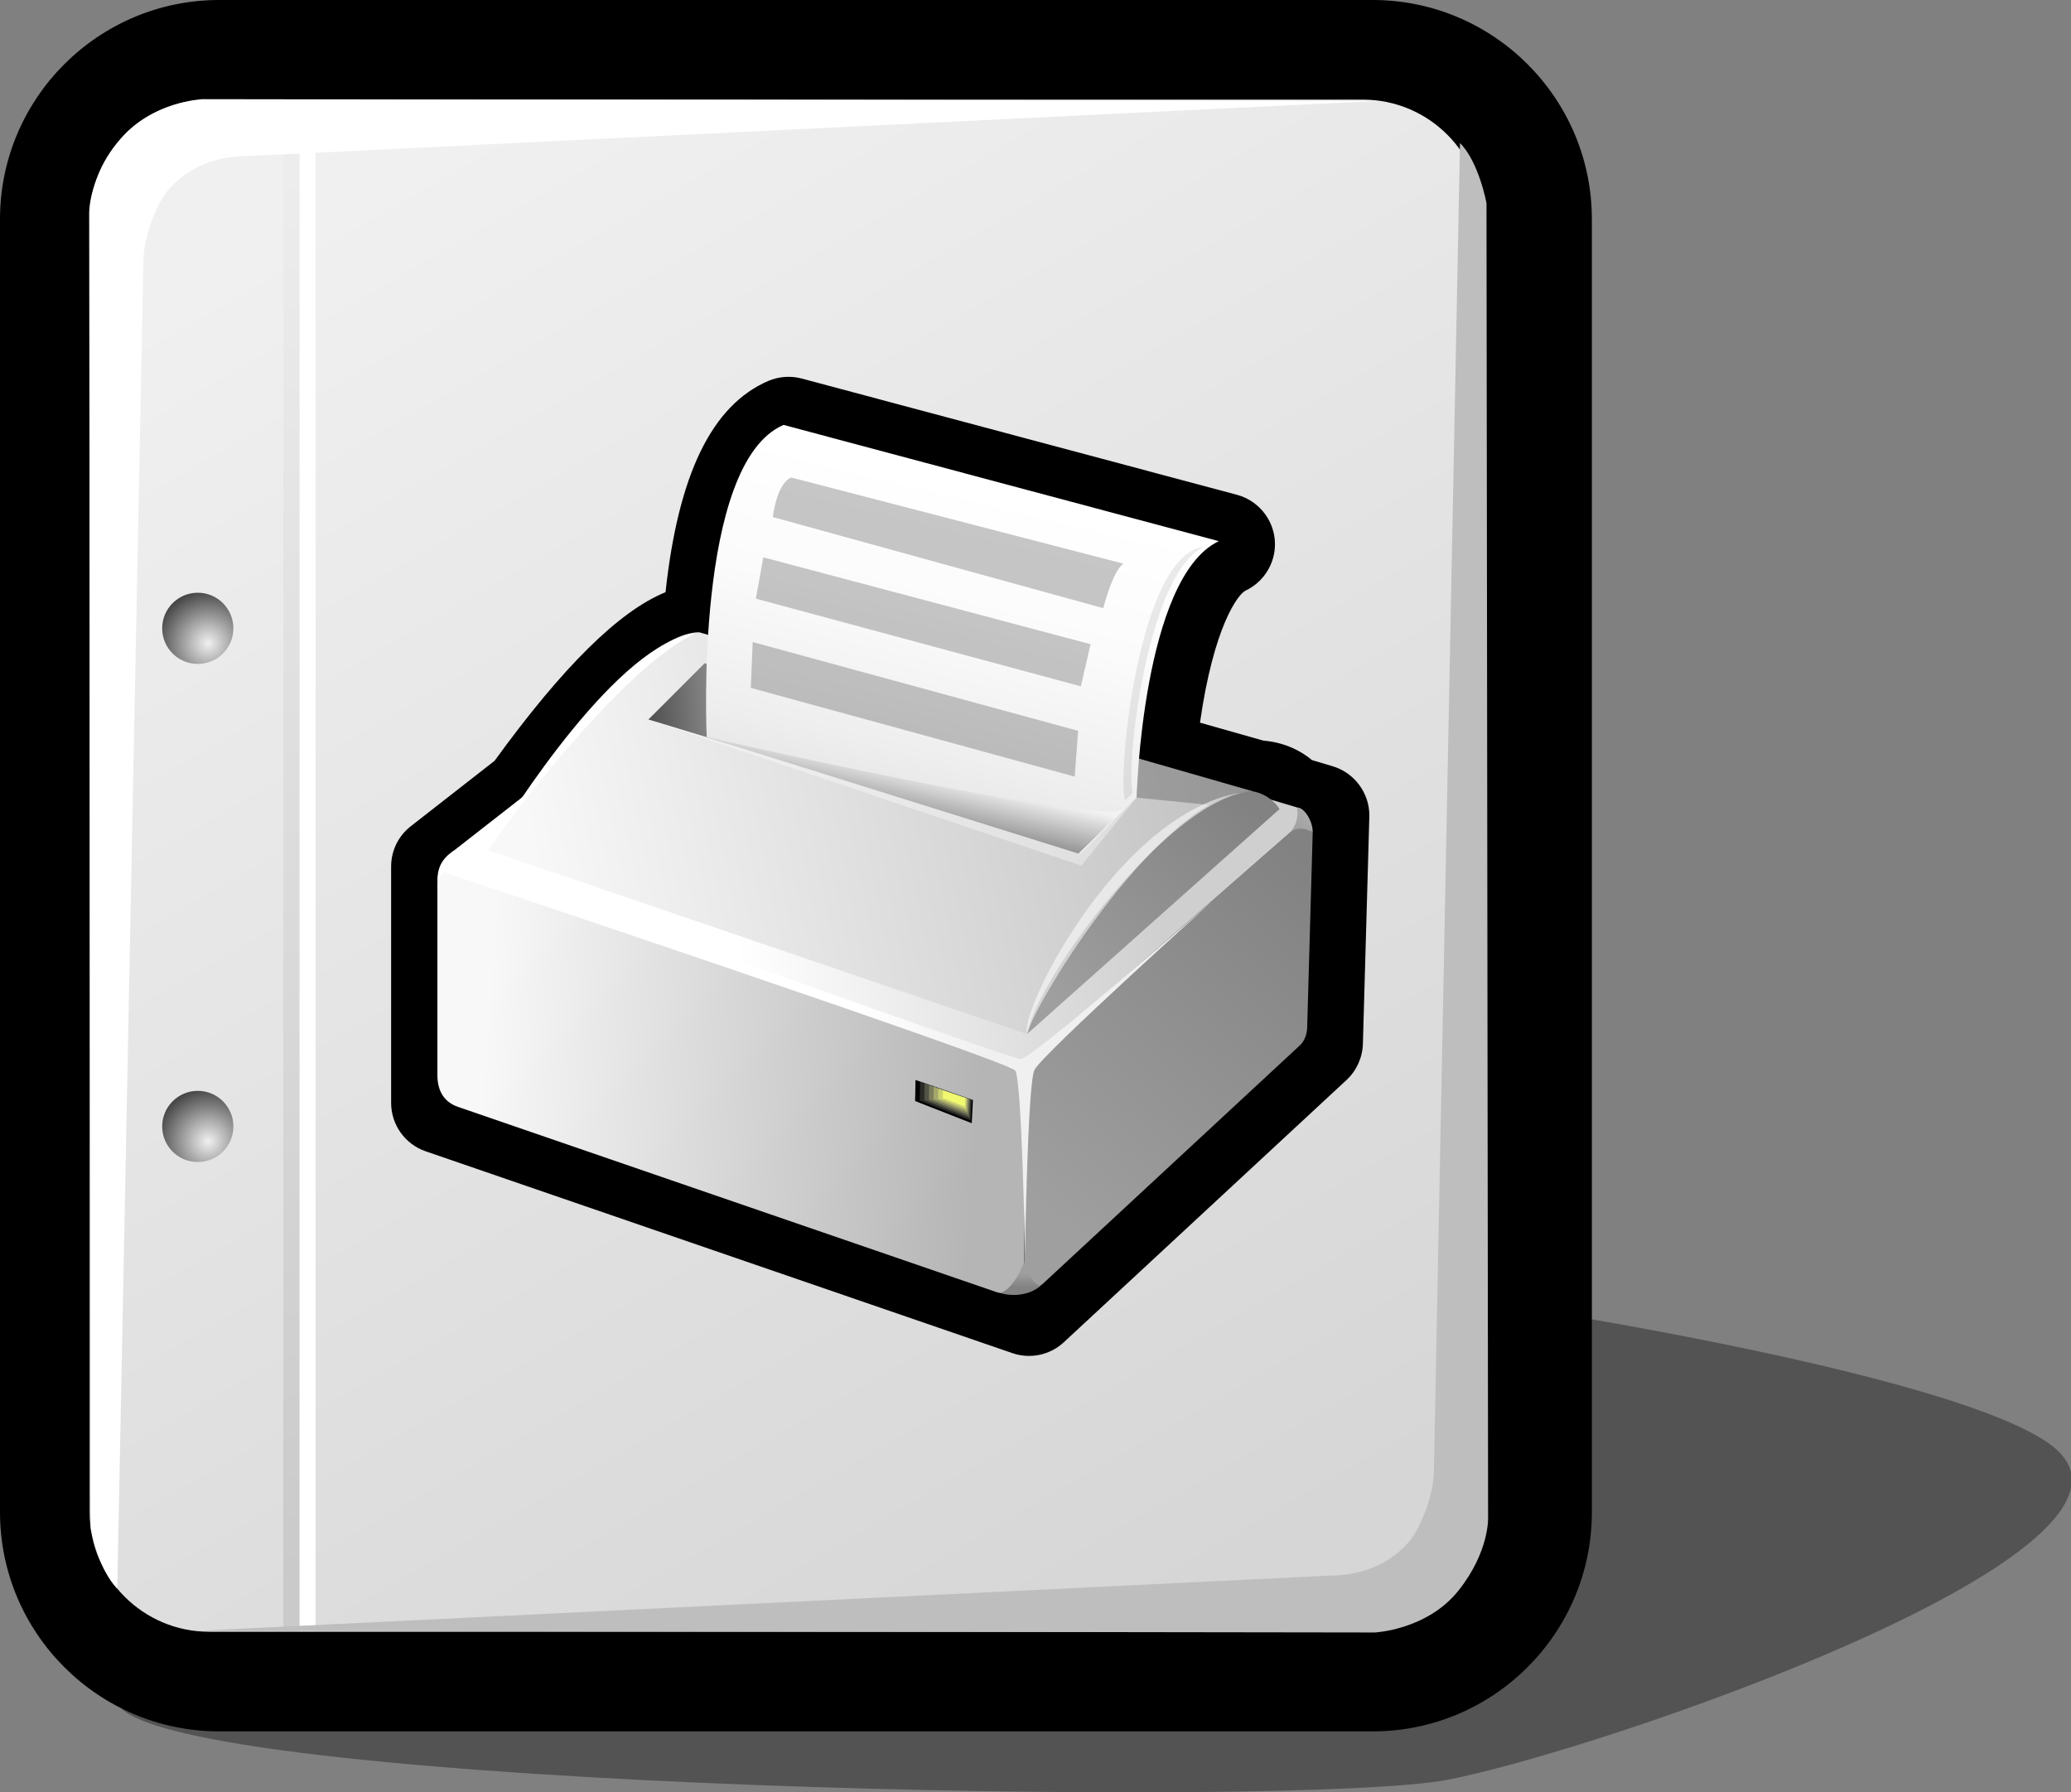
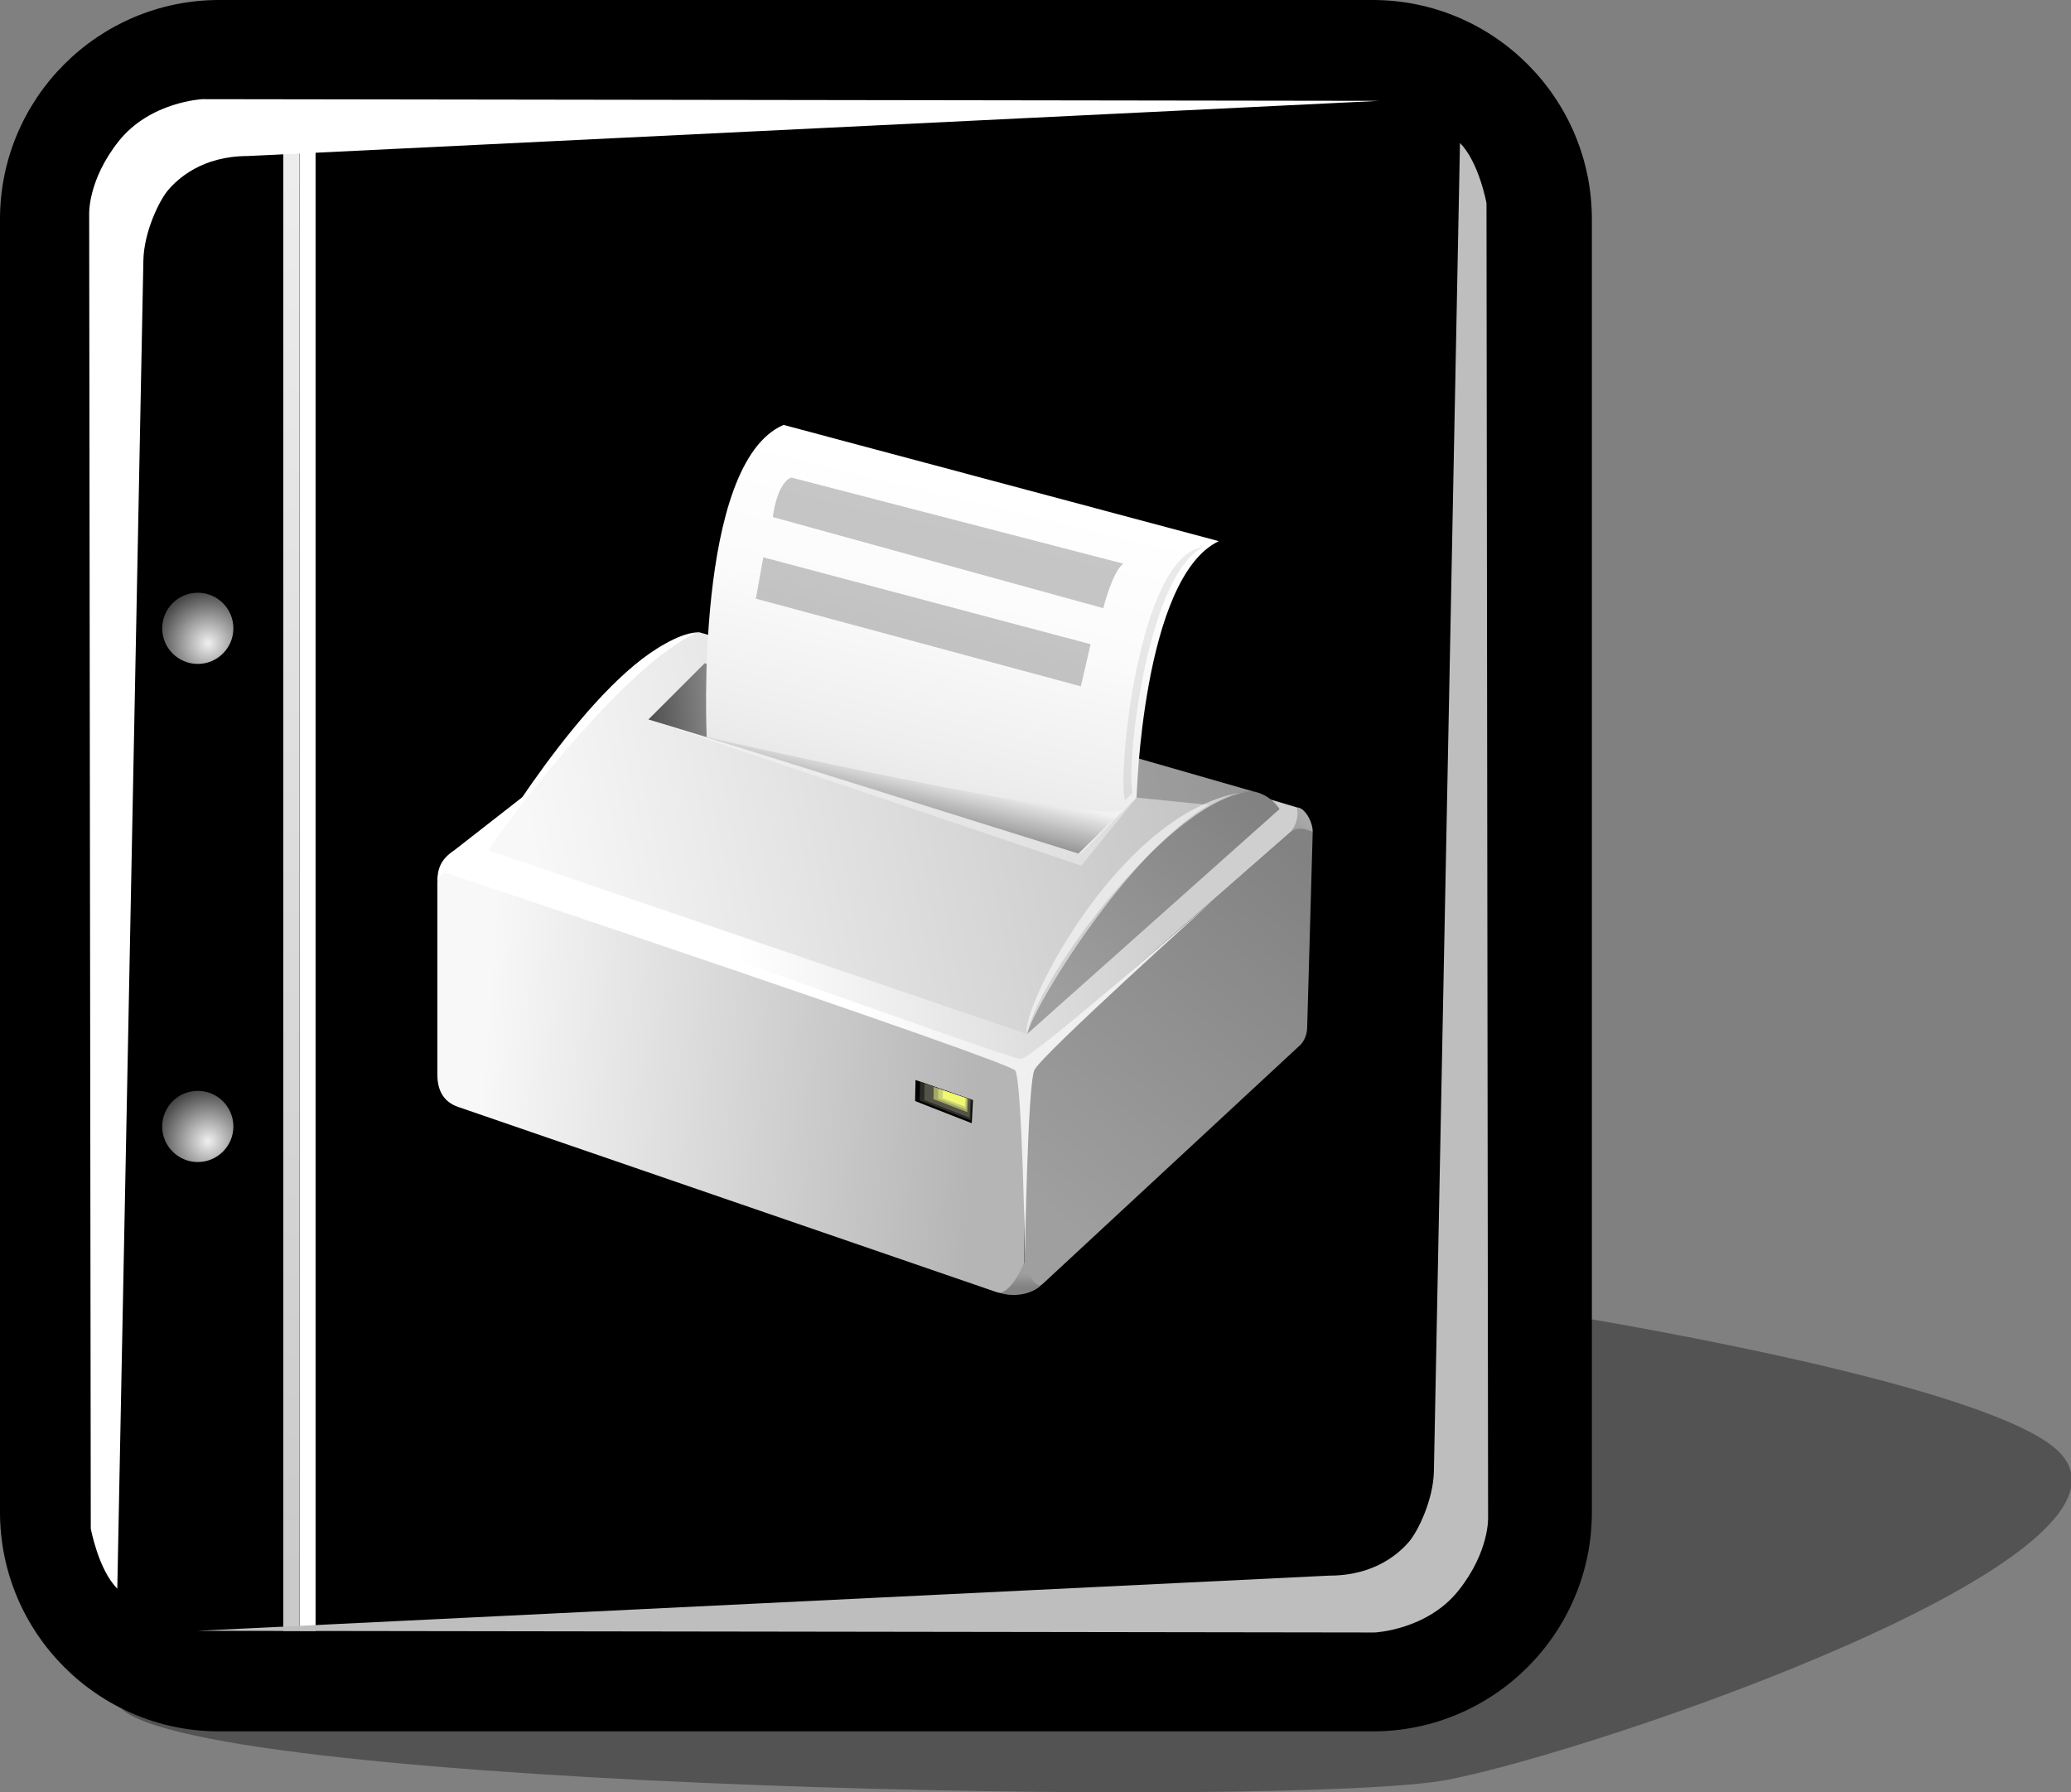
<svg width="207.901pt" height="179.887pt" viewBox="0 0 207.901 179.887" xml:space="preserve">
  <rect x="0" y="0" width="207.901" height="179.887" fill="#808080" stroke="none" />
  <g id="Layer_x0020_1" style="fill-rule:nonzero;clip-rule:nonzero;fill:#FFFFFF;stroke:#000000;stroke-miterlimit:4;">
    <path style="opacity:0.35;fill:#000000;stroke:none;" d="M145.326,178.648c-14.998,2.891-125.286,0.938-133.223-7.219c-7.936-8.153,47.936-44.456,67.649-46.86c19.713-2.404,116.354,10.577,126.931,21.155s-46.359,30.034-61.356,32.924z" />
    <path style="fill:#000000;stroke:none;" d="M22,0C9.869,0,0,9.869,0,22v129.791c0,12.131,9.869,22,22,22h115.802c12.131,0,22-9.869,22-22V22c0-12.131-9.869-22-22-22H22z" />
    <linearGradient id="aigrd1" gradientUnits="userSpaceOnUse" x1="38.95" y1="17.494" x2="120.672" y2="159.459">
      <stop offset="0" style="stop-color:#F0F0F0" />
      <stop offset="1" style="stop-color:#D6D6D6" />
    </linearGradient>
-     <path style="fill:url(#aigrd1);stroke:none;" d="M148.802,151.791c0,6.627-5.373,12-12,12H21c-6.627,0-12-5.373-12-12V22c0-6.627,5.373-12,12-12h115.802c6.627,0,12,5.373,12,12v129.791z" />
    <g>
      <radialGradient id="aigrd2" cx="20.892" cy="114.568" r="5.256" fx="20.892" fy="114.568" gradientUnits="userSpaceOnUse">
        <stop offset="0" style="stop-color:#F0F0F0" />
        <stop offset="1" style="stop-color:#474747" />
      </radialGradient>
      <path style="fill:url(#aigrd2);stroke:none;" d="M23.428,113.07c0,1.973-1.6,3.572-3.573,3.572c-1.974,0-3.573-1.6-3.573-3.572c0-1.974,1.6-3.573,3.573-3.573c1.973,0,3.573,1.6,3.573,3.573z" />
      <radialGradient id="aigrd3" cx="20.892" cy="64.568" r="5.257" fx="20.892" fy="64.568" gradientUnits="userSpaceOnUse">
        <stop offset="0" style="stop-color:#F0F0F0" />
        <stop offset="1" style="stop-color:#474747" />
      </radialGradient>
      <path style="fill:url(#aigrd3);stroke:none;" d="M23.428,63.07c0,1.973-1.6,3.573-3.573,3.573c-1.974,0-3.573-1.6-3.573-3.573c0-1.974,1.6-3.573,3.573-3.573c1.973,0,3.573,1.6,3.573,3.573z" />
    </g>
    <path style="stroke:none;" d="M31.679,163.711h-1.613V12.642h1.613v151.069z" />
    <linearGradient id="aigrd4" gradientUnits="userSpaceOnUse" x1="30.148" y1="16.844" x2="28.364" y2="158.226">
      <stop offset="0" style="stop-color:#EDEDED" />
      <stop offset="1" style="stop-color:#CACACA" />
    </linearGradient>
    <path style="fill:url(#aigrd4);stroke:none;" d="M30.054,163.711h-1.613V12.642h1.613v151.069z" />
    <path style="stroke:none;" d="M14.393,26.155l-2.618,133.308c-1.902-1.901-2.662-6.036-2.662-6.036L8.952,21.509c0,0-0.159-3.403,2.963-7.335c3.16-3.98,8.421-4.22,8.421-4.22l118.165,0.168l-113.615,5.54c-4.588,0-7.045,2.273-8.048,3.467    c-0.812,0.967-2.392,4.104-2.445,7.026z" />
    <path style="fill:#BEBEBE;stroke:none;" d="M143.945,147.664l2.617-133.308c1.902,1.9,2.662,6.035,2.662,6.035l0.161,131.918c0,0,0.159,3.402-2.963,7.335c-3.159,3.98-8.421,4.22-8.421,4.22l-118.166-0.168l113.616-5.54c4.588,0,7.045-2.273,8.048-3.467    c0.812-0.967,2.392-4.104,2.445-7.025z" />
  </g>
  <g id="Layer_x0020_2" style="fill-rule:nonzero;clip-rule:nonzero;stroke:#000000;stroke-miterlimit:4;">
    <path style="stroke:none;" d="M133.788,76.916c0,0-1.638-0.487-2.087-0.621c-1.344-1.12-3.036-1.805-4.869-1.952c-0.142-0.04-4.646-1.316-6.368-1.805c1.372-9.644,3.805-12.891,4.587-13.261c1.786-0.846,2.94-2.669,2.94-4.644l-0.021-0.464    c-0.196-2.14-1.72-3.948-3.795-4.503l-43.696-11.67c-1.11-0.296-2.302-0.209-3.357,0.244c-5.661,2.436-9.034,9.385-10.311,21.201c-4.662,1.904-10.294,7.46-17.164,16.929c-0.356,0.278-8.405,6.561-8.405,6.561c-1.257,0.98-1.978,2.457-1.978,4.052v23.723    c0,2.193,1.394,4.146,3.468,4.859c0.001,0,58.896,20.258,58.896,20.258c1.795,0.618,3.775,0.198,5.167-1.093l28.378-26.323c1.006-0.932,1.604-2.253,1.643-3.622l0.646-22.796c0-0.004,0.002-0.146,0.002-0.146c0-2.257-1.511-4.282-3.676-4.926z" />
    <linearGradient id="aigrd5" gradientUnits="userSpaceOnUse" x1="104.097" y1="120.692" x2="132.35" y2="87.43">
      <stop offset="0" style="stop-color:#9F9F9F" />
      <stop offset="1" style="stop-color:#828282" />
    </linearGradient>
    <path style="fill:url(#aigrd5);stroke:none;" d="M131.779,83.522l-0.553,19.531c0,0.768-0.297,1.441-0.681,1.827l-25.789,23.919c-0.962,0.962-1.944-0.07-1.944-1.029l0-20.89l27.755-24.244l1.212,0.886z" />
    <linearGradient id="aigrd6" gradientUnits="userSpaceOnUse" x1="48.52" y1="106.781" x2="98.304" y2="110.367">
      <stop offset="0" style="stop-color:#F8F8F8" />
      <stop offset="1" style="stop-color:#B5B5B5" />
    </linearGradient>
    <path style="fill:url(#aigrd6);stroke:none;" d="M45.987,111.109c1.196,0.412,54.046,18.588,54.046,18.588c1.013,0.321,2.772,0.183,2.771-2.216l0-20.554L46.019,87.397c-1.13-0.368-2.111,0.401-2.111,1.184c0,0,0,17.928,0,19.313c0,1.716,0.753,2.759,2.079,3.215z" />
    <linearGradient id="aigrd7" gradientUnits="userSpaceOnUse" x1="116.599" y1="84.155" x2="73.627" y2="86.124">
      <stop offset="0" style="stop-color:#CFCFCF" />
      <stop offset="1" style="stop-color:#FFFFFF" />
    </linearGradient>
    <path style="fill:url(#aigrd7);stroke:none;" d="M130.214,81.05l-57.28-17.035L45.573,85.374c-1.068,0.817,0.246,1.991,0.246,1.991l56.986,19.563l27.762-24.292l-0.353-1.585z" />
    <linearGradient id="aigrd8" gradientUnits="userSpaceOnUse" x1="106.587" y1="101.125" x2="124.503" y2="80.033">
      <stop offset="0" style="stop-color:#9F9F9F" />
      <stop offset="1" style="stop-color:#828282" />
    </linearGradient>
    <path style="fill:url(#aigrd8);stroke:none;" d="M103.1,103.796l25.347-22.583c0,0-3.322-6.032-12.924,3.569c-9.601,9.601-12.423,19.014-12.423,19.014z" />
    <linearGradient id="aigrd9" gradientUnits="userSpaceOnUse" x1="54.267" y1="90.01" x2="139.612" y2="73.199">
      <stop offset="0" style="stop-color:#F8F8F8" />
      <stop offset="1" style="stop-color:#B5B5B5" />
    </linearGradient>
    <path style="fill:url(#aigrd9);stroke:none;" d="M125.721,79.42L70.194,63.467c-7.297,0-21.186,21.873-21.186,21.873l54.091,18.456c0.746-3.191,13.787-24.376,22.622-24.376z" />
    <linearGradient id="aigrd10" gradientUnits="userSpaceOnUse" x1="84.541" y1="76.329" x2="62.481" y2="77.905">
      <stop offset="0" style="stop-color:#F8F8F8" />
      <stop offset="1" style="stop-color:#343434" />
    </linearGradient>
    <path style="fill:url(#aigrd10);stroke:none;" d="M70.737,66.576l-5.644,5.644l43.355,13.142l5.644-5.644L70.737,66.576z" />
    <linearGradient id="aigrd11" gradientUnits="userSpaceOnUse" x1="98.691" y1="48.899" x2="85.644" y2="102.951">
      <stop offset="0" style="stop-color:#FFFFFF" />
      <stop offset="0.24" style="stop-color:#FBFBFB" />
      <stop offset="0.495" style="stop-color:#EEEEEE" />
      <stop offset="0.756" style="stop-color:#D9D9D9" />
      <stop offset="1" style="stop-color:#BEBEBE" />
    </linearGradient>
    <path style="fill:url(#aigrd11);stroke:none;" d="M122.355,54.321l-43.697-11.67c-9.02,3.88-7.713,31.342-7.713,31.342l37.503,11.71l5.644-5.644c0,0,0.604-22.111,8.263-25.739z" />
    <linearGradient id="aigrd12" gradientUnits="userSpaceOnUse" x1="99.575" y1="104.341" x2="86.316" y2="100.316">
      <stop offset="0" style="stop-color:#F0F0F0" />
      <stop offset="1" style="stop-color:#FFFFFF" />
    </linearGradient>
    <path style="fill:url(#aigrd12);stroke:none;" d="M45.439,86.188l-0.784,1.389c0,0,56.701,18.955,57.264,19.885c0.683,1.131,0.977,18.484,0.977,18.484s0.258-17.038,0.942-18.537c0.684-1.499,17.862-16.947,17.862-16.947s-18.108,15.844-19.229,15.844c-1.122,0-57.033-20.118-57.033-20.118    z" />
    <g>
      <g>
        <path style="stroke:none;" d="M97.672,110.423l-0.12,2.322l-5.689-2.226l0.042-2.115l5.767,2.019z" />
        <path style="fill:#2A2A26;stroke:none;" d="M97.546,110.389l-0.106,2.079l-5.114-1.995l0.038-1.895l5.183,1.811z" />
        <path style="fill:#535445;stroke:none;" d="M97.42,110.354l-0.094,1.837l-4.538-1.765l0.032-1.673l4.6,1.601z" />
-         <path style="fill:#7B7D5B;stroke:none;" d="M97.294,110.319l-0.081,1.594l-3.963-1.534l0.027-1.452l4.016,1.393z" />
        <path style="fill:#A3A76A;stroke:none;" d="M97.168,110.284l-0.068,1.352l-3.387-1.305l0.022-1.23l3.433,1.184z" />
        <path style="fill:#CAD071;stroke:none;" d="M97.042,110.25l-0.055,1.108l-2.812-1.074l0.017-1.009l2.849,0.975z" />
        <path style="fill:#F0F970;stroke:none;" d="M96.917,110.215l-0.042,0.866l-2.235-0.844l0.012-0.788l2.266,0.766z" />
      </g>
    </g>
    <path style="fill:#FFFFFF;stroke:none;" d="M43.901,88.51c0-1.273,0.349-2.27,1.672-3.136c0,0-0.433,0.747,0.231,2.019c-1.497-0.226-1.903,1.118-1.903,1.118z" />
    <path style="opacity:0.08;stroke:none;" d="M120.859,54.888c-5.548,2.545-7.853,21.35-7.17,24.707l-0.752,0.752c-0.797-2.499,1.362-24.741,7.922-25.459z" />
    <path style="opacity:0.22;stroke:none;" d="M79.427,47.931l33.351,8.651c-1.09,0.718-2.021,4.466-2.021,4.466l-33.175-9.144c0,0,0.356-3.334,1.845-3.973z" />
    <path style="opacity:0.22;stroke:none;" d="M76.625,55.944l-0.744,4.147l32.62,8.802l0.98-4.23l-32.856-8.719z" />
-     <path style="opacity:0.22;stroke:none;" d="M75.561,64.451l-0.189,4.596l32.515,8.908l0.343-4.596l-32.668-8.908z" />
    <path style="opacity:0.36;fill:#FFFFFF;stroke:none;" d="M65.093,72.219l43.459,14.676l5.54-6.835l-5.826,5.618L65.093,72.219z" />
    <path style="opacity:0.22;stroke:none;" d="M114.092,80.06l7.286,0.738c1.212-0.738,3.247-1.378,4.343-1.378l-11.381-3.27l-0.248,3.909z" />
    <path style="opacity:0.55;fill:#FFFFFF;stroke:none;" d="M103.1,103.796c1-5.644,14.527-23.882,22.622-24.376c-12.784,0.927-23.403,21.915-22.622,24.376z" />
    <path style="fill:#FFFFFF;stroke:none;" d="M49.009,85.34c3.873-5.672,14.233-18.7,20.774-21.761c-7.627,0.927-18.202,17.458-20.774,21.761z" />
    <linearGradient id="aigrd13" gradientUnits="userSpaceOnUse" x1="91.918" y1="77.33" x2="90.768" y2="82.368">
      <stop offset="0" style="stop-color:#F8F8F8" />
      <stop offset="1" style="stop-color:#343434" />
    </linearGradient>
    <path style="opacity:0.53;fill:url(#aigrd13);stroke:none;" d="M70.945,73.993l37.321,11.684l4.477-4.375c-3.541,1.41-41.797-7.309-41.797-7.309z" />
    <linearGradient id="aigrd14" gradientUnits="userSpaceOnUse" x1="102.446" y1="127.814" x2="102.446" y2="129.234">
      <stop offset="0" style="stop-color:#9F9F9F" />
      <stop offset="1" style="stop-color:#828282" />
    </linearGradient>
    <path style="fill:url(#aigrd14);stroke:none;" d="M102.804,126.714c0,0-1.009,2.691-2.392,3.073c1.191,0.381,2.95,0.25,4.069-0.738c-0.935,0-1.677-2.335-1.677-2.335z" />
    <linearGradient id="aigrd15" gradientUnits="userSpaceOnUse" x1="129.972" y1="83.491" x2="131.204" y2="82.041">
      <stop offset="0" style="stop-color:#9F9F9F" />
      <stop offset="1" style="stop-color:#AAAAAA" />
    </linearGradient>
    <path style="fill:url(#aigrd15);stroke:none;" d="M130.214,81.05c0.761,0,1.593,1.465,1.564,2.472c0,0-1.297-0.766-2.227,0c0.962-1.125,0.662-2.472,0.662-2.472z" />
  </g>
</svg>